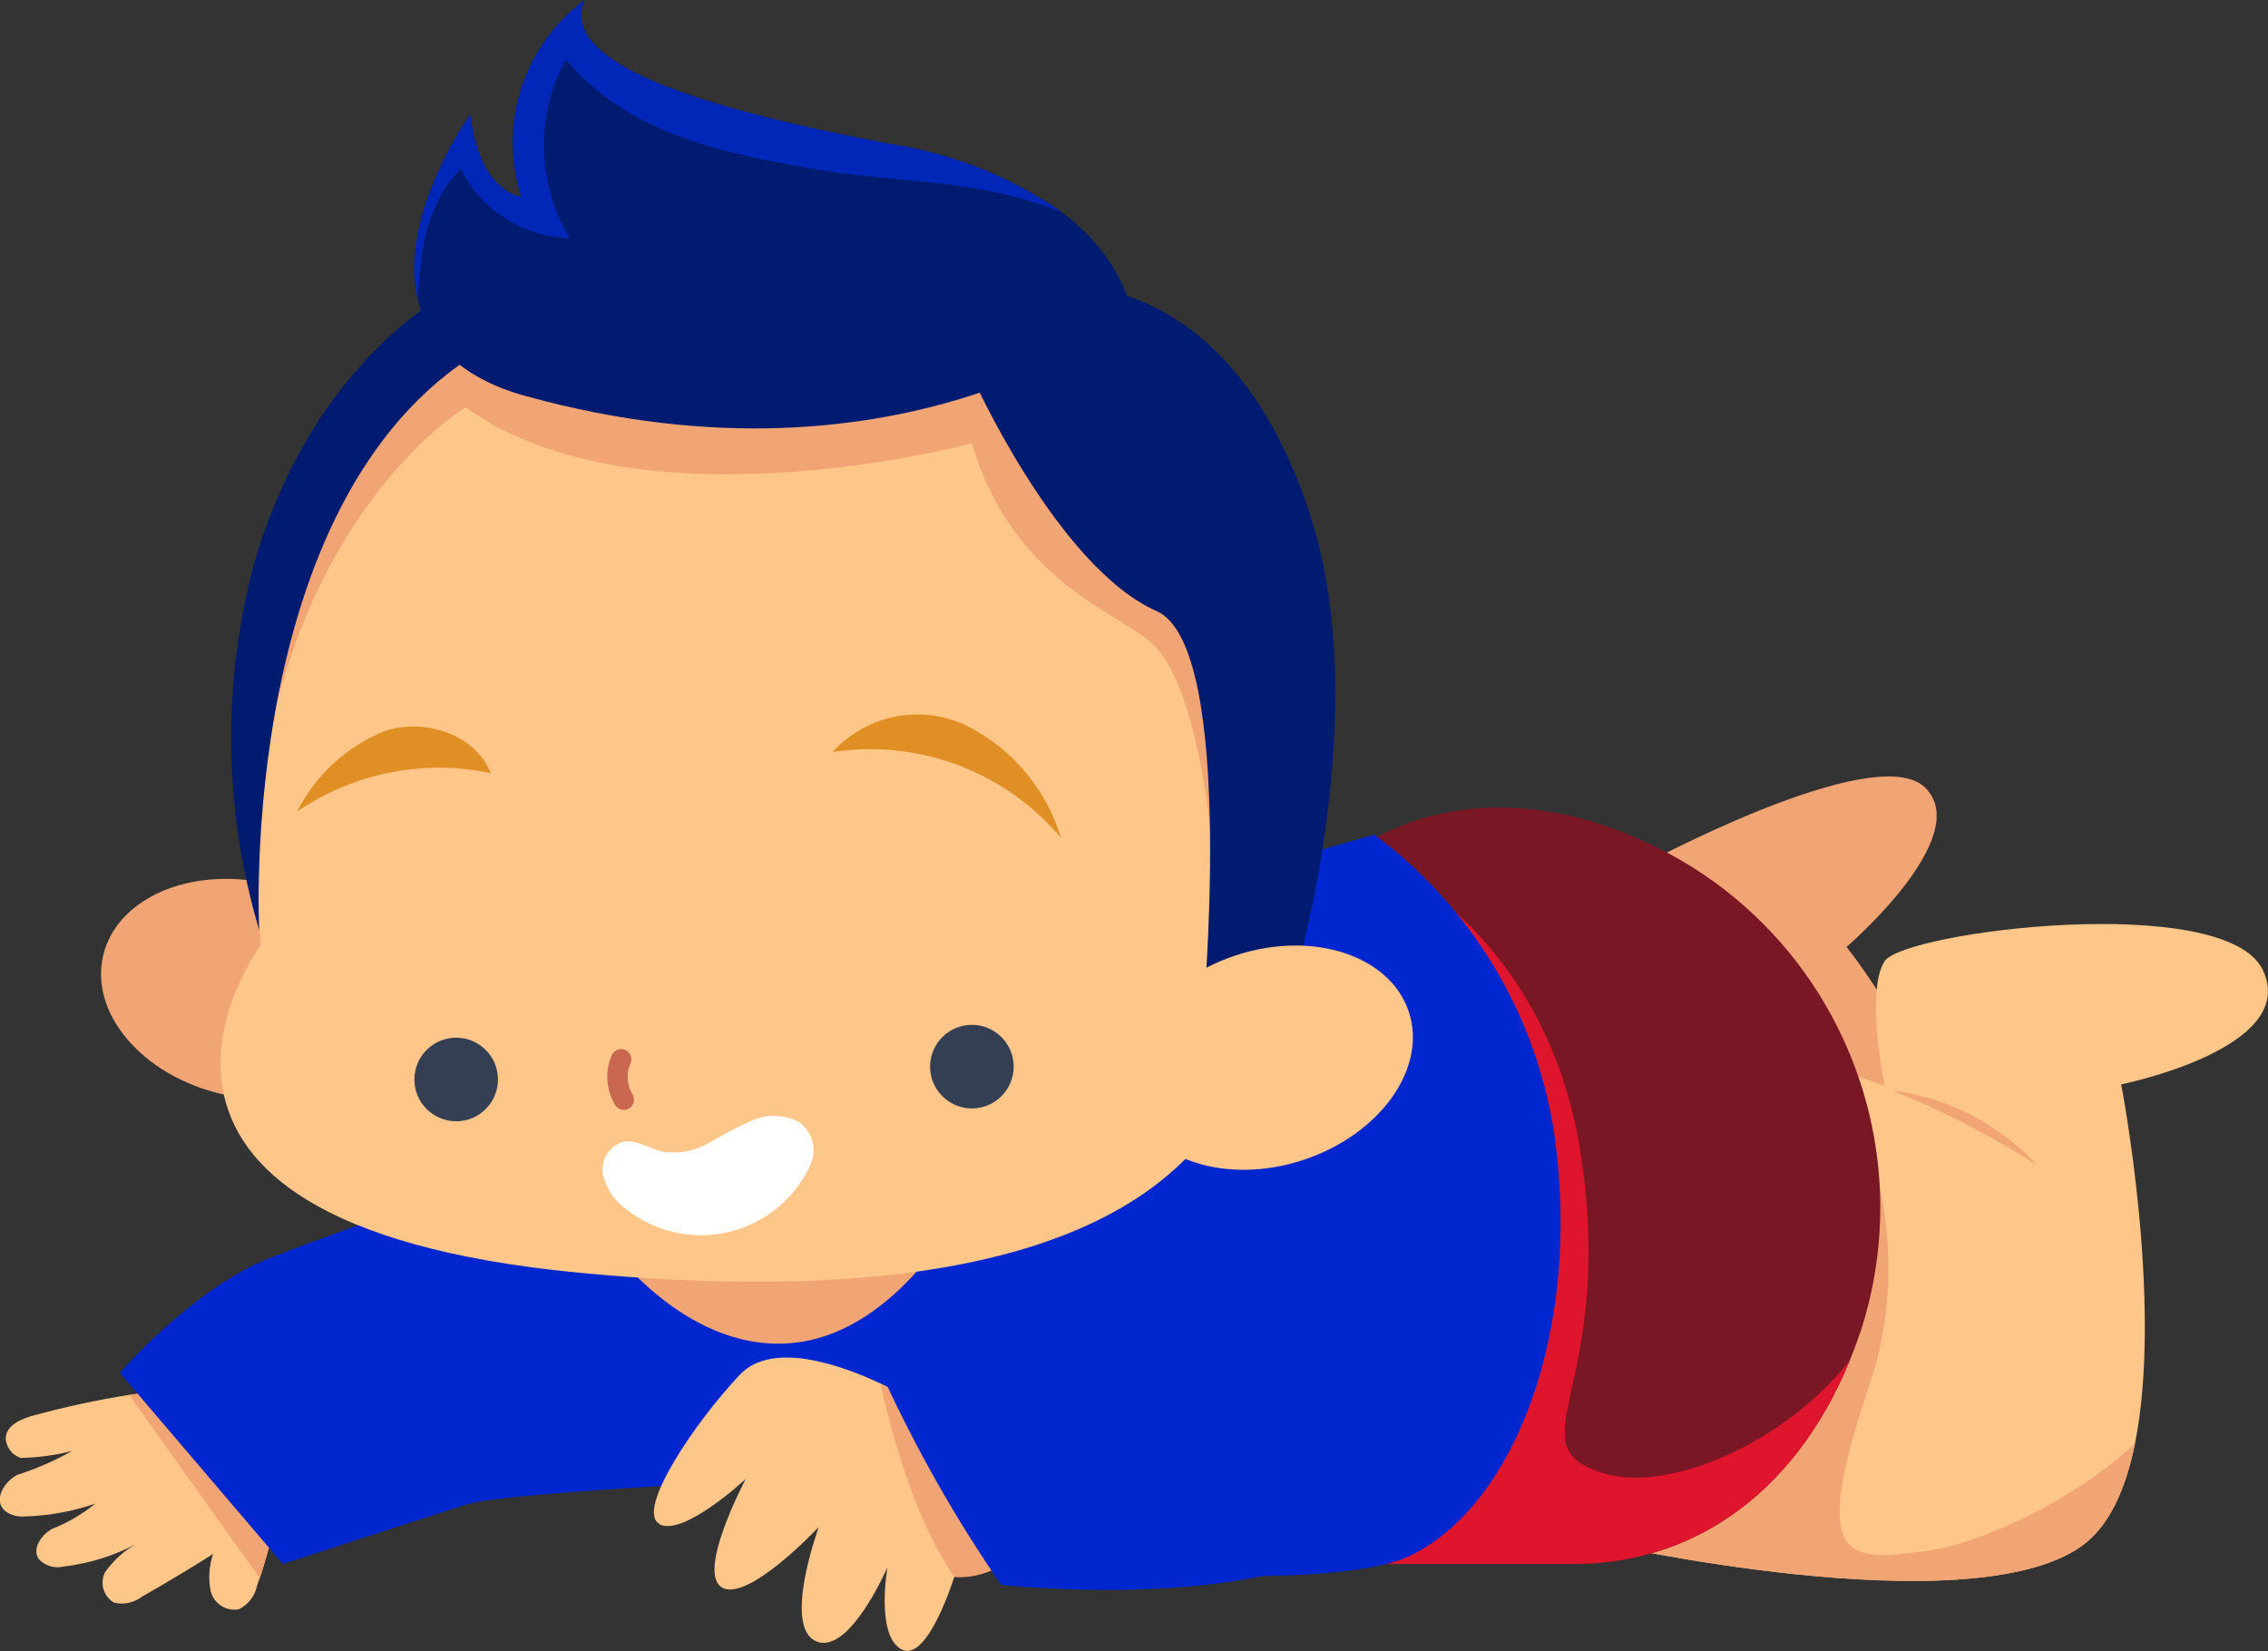
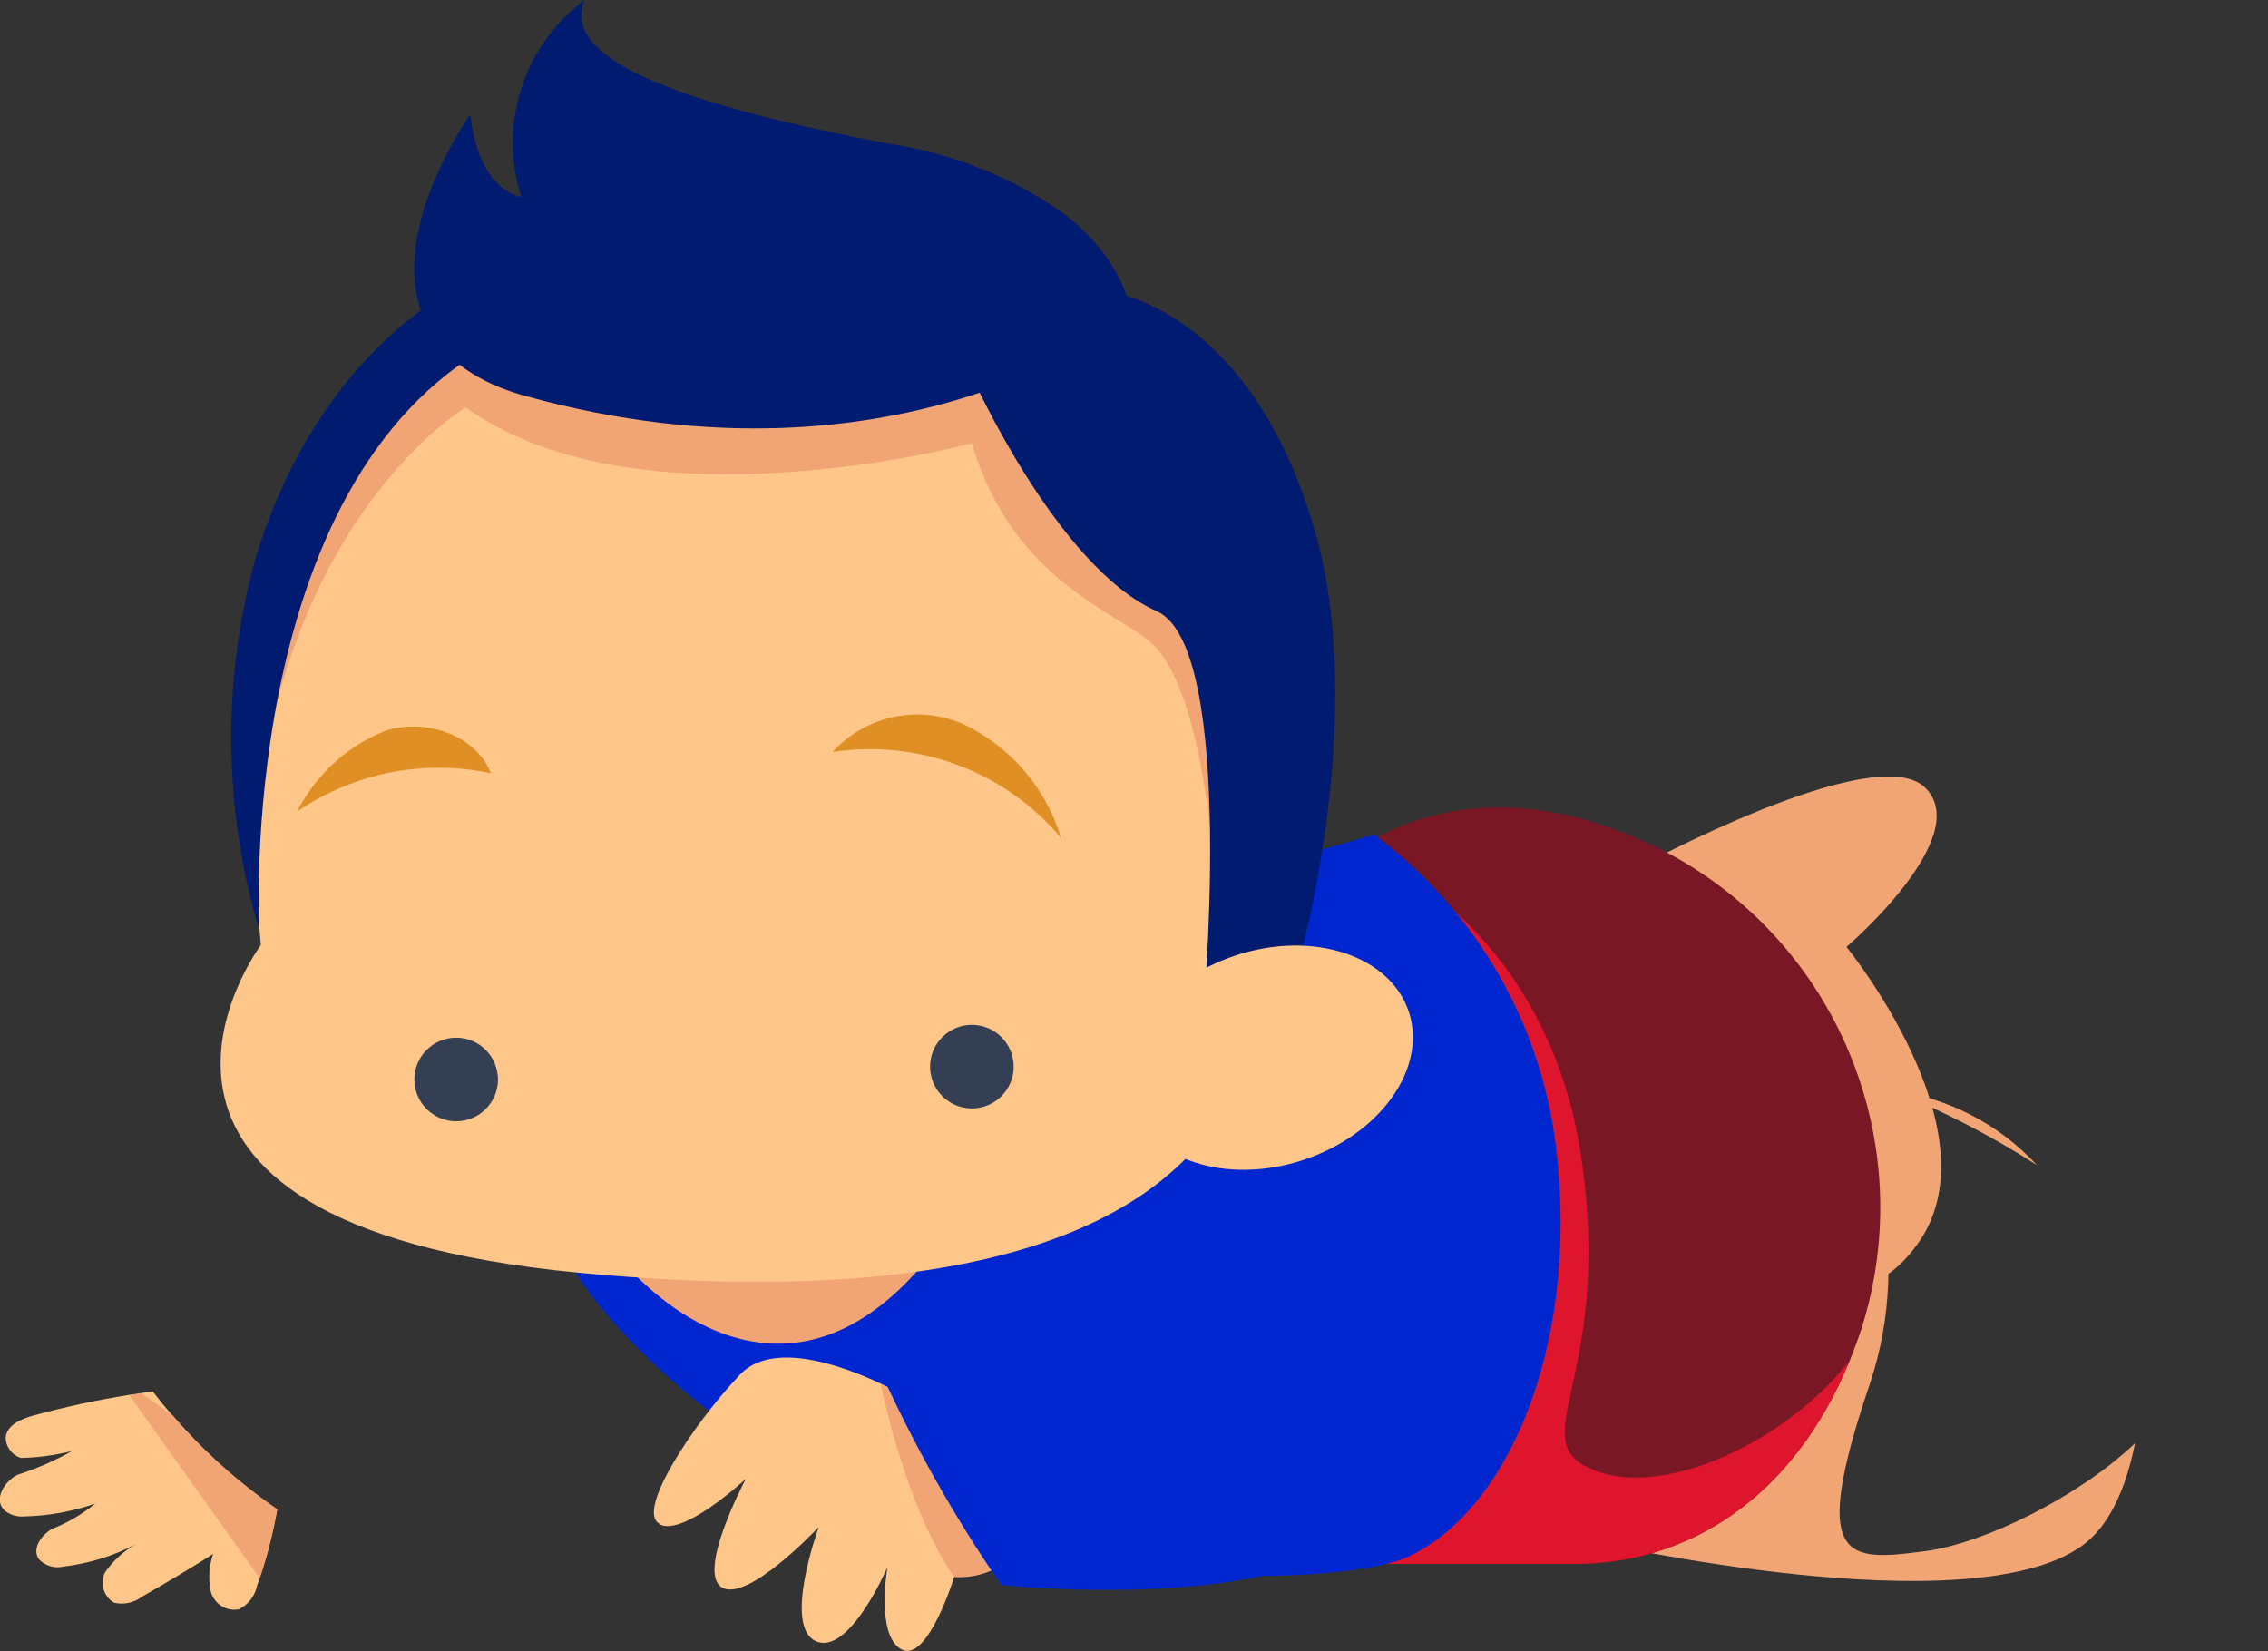
<svg xmlns="http://www.w3.org/2000/svg" id="Layer_2" viewBox="0 0 111.22 80.97">
  <rect x="0" y="0" width="111.22" height="80.97" fill="#333333" stroke="none" />
  <defs>
    <style>.cls-1{fill:#001b70;}.cls-2{fill:#e08f24;}.cls-3{fill:#fff;}.cls-4{fill:#7a1725;}.cls-5{fill:#0027cf;}.cls-6{fill:#0027b7;}.cls-7{fill:#fec689;}.cls-8{clip-path:url(#clippath);}.cls-9,.cls-10{fill:none;}.cls-11{fill:#343f54;}.cls-12{fill:#f2a574;}.cls-13{fill:#df142d;}.cls-10{stroke:#c96751;stroke-linecap:round;stroke-miterlimit:10;}</style>
    <clipPath id="clippath">
      <rect class="cls-9" width="111.22" height="80.97" />
    </clipPath>
  </defs>
  <g id="_16">
    <g id="Group_1588">
      <g class="cls-8">
        <g id="Group_1661">
          <path id="Path_2955" class="cls-12" d="m80.23,42.59s11.7-6.37,14.17-3.97c2.47,2.4-3.85,7.82-3.85,7.82,0,0,7.28,8.93,3.6,14.4s-9.77.29-9.77.29l-4.15-18.55Z" />
-           <path id="Path_2956" class="cls-7" d="m78.25,75.62s18.24,4.16,23.82.21c1.36-.96,2.18-2.81,2.63-5.05h0c1.39-6.93-.68-17.6-.68-17.6,0,0,8.8-1.77,6.94-5.62s-17.58-1.89-18.54-.42,0,6.11,0,6.11l-2.3-.8-1.22-.43-.87-.3-.86,2.1-8.93,21.79Z" />
          <path id="Path_2957" class="cls-12" d="m92.81,53.48c2.47,1,4.84,2.22,7.08,3.66-1.86-2.01-4.36-3.31-7.08-3.66" />
          <path id="Path_2958" class="cls-12" d="m78.25,75.62s18.24,4.16,23.82.21c1.36-.96,2.18-2.81,2.63-5.05-2.78,2.64-7.4,4.91-10.28,5.29-3.86.51-5.71.63-2.74-8.16,2.32-6.84-.29-13.05-1.56-15.45-.36-.69-.61-1.06-.61-1.06,0,0-.22.23-.6.63l-1.73,1.8-8.93,21.79Z" />
          <path id="Path_2959" class="cls-4" d="m66.17,76.7h11.03c5.52,0,10.71-3.16,13.51-9.98.2-.49.39-1,.57-1.54,2.91-9.17-1.22-19.1-9.78-23.5-8.56-4.33-14.09-.68-15.12.11-.12.09-.18.14-.18.14l-.04,34.77Z" />
          <path id="Path_2960" class="cls-13" d="m66.17,76.7h11.03c5.52,0,10.71-3.16,13.51-9.98-3.22,4.09-8.89,6.49-12.06,5.54-4.53-1.37.63-4.16-1.13-15.66s-10.77-14.94-10.77-14.94l-.37.14c-.12.09-.18.14-.18.14l-.03,34.76Z" />
          <path id="Path_2961" class="cls-7" d="m.2,74.06c.28.23.63.34.99.31,1.18-.03,2.36-.24,3.48-.63-.64.52-1.35.94-2.12,1.24-.53.3-.99.97-.65,1.48.31.33.76.47,1.2.37,1.24-.15,2.44-.51,3.54-1.09-.59.34-1.1.81-1.49,1.37-.27.54-.07,1.19.45,1.49.48.11.98,0,1.37-.3,1.17-.67,2.33-1.36,3.48-2.09-.2.59-.24,1.21-.12,1.82.16.62.76,1.01,1.39.89.46-.23.79-.66.89-1.17.04-.11.08-.23.12-.35.37-1.1.66-2.23.86-3.38-1.89-1.3-3.61-2.84-5.11-4.58-.35-.39-.67-.79-.99-1.2-.19.02-.38.05-.56.08-.21.03-.4.06-.61.09-1.58.25-3.14.59-4.68,1.01-.59.16-1.3.46-1.36,1.07,0,.46.3.87.74,1.01.85-.02,1.69-.13,2.51-.34-.85.48-1.75.87-2.68,1.17-.64.32-1.16,1.2-.66,1.71" />
          <path id="Path_2962" class="cls-12" d="m6.94,68.33l1.55,1.11c1.5,1.74,3.22,3.28,5.11,4.58-.2,1.15-.49,2.27-.86,3.38l-6.4-8.98" />
-           <path id="Path_2963" class="cls-5" d="m23.39,58.09s-6.29,2.07-10.21,3.63c-3.76,1.49-7.3,5.61-7.3,5.61l7.99,9.37s7.09-2.31,9.04-2.93,17.47-1.32,17.47-1.32l-16.98-14.37Z" />
          <path id="Path_2964" class="cls-5" d="m56.19,44.14l11.2-3.21c4.75,3.52,7.92,8.78,8.82,14.62,1.41,9.71-1.98,18.4-7.17,20.8-3.07,1.42-15.27,1.41-23.4-1.25-8.86-2.9-17.05-10.32-18.71-15.22l29.26-15.74Z" />
          <path id="Path_2965" class="cls-12" d="m46.89,59.68s-2.92,5.45-7.68,6.14c-5.45.79-9.4-4.84-9.4-4.84l17.08-1.3Z" />
          <path id="Path_2966" class="cls-7" d="m32.33,74.75c1.14.62,4.08-2.07,4.24-2.22-.11.22-2.4,4.58-1.17,5.32s4.56-2.76,4.75-2.96c-.09.26-1.73,4.86-.15,5.59,1.63.76,3.52-3.62,3.52-3.62,0,0-.59,3.35.69,4.03s2.59-3.57,2.59-3.57h0c.98.06,1.95-.24,2.72-.86l-5.12-7.98s-.47-.28-1.2-.62c-1.84-.87-5.31-2.15-6.92-.44-2.25,2.38-5.12,6.68-3.94,7.31" />
          <path id="Path_2967" class="cls-12" d="m43.19,67.88c.46,2.11,1.58,6.51,3.6,9.46h0c.98.06,1.95-.24,2.72-.86l-5.12-7.98s-.47-.28-1.2-.62" />
          <path id="Path_2968" class="cls-5" d="m53.38,65.25c.2-2.39,1.1-4.97,3.39-6.04,2.88-1.34,6.49.17,8.34,2.76s2.25,5.94,2.12,9.11c-.08,1.79-.46,3.75-1.88,4.84-2.59,1.98-10.17,2.39-16.25,1.81-2.24-3.25-4.19-6.69-5.83-10.28,3.06-.63,7.71-1.72,10.11-2.21" />
          <path id="Path_2969" class="cls-5" d="m53.51,65.36c2.11.62,3.75,2.27,4.37,4.39.05-1.08-.35-2.13-1.1-2.9-.92-.8-2.06-1.32-3.27-1.49" />
          <path id="Path_2970" class="cls-5" d="m53.92,65.35c2.09-1.09,4.66-.57,6.16,1.25-1.97-.76-4.05-1.18-6.16-1.24" />
-           <path id="Path_2971" class="cls-12" d="m13.27,43.36c-3.87-.91-7.54.66-8.21,3.5s1.92,5.88,5.79,6.79,7.54-.66,8.21-3.5-1.92-5.88-5.79-6.79" />
+           <path id="Path_2971" class="cls-12" d="m13.27,43.36s1.92,5.88,5.79,6.79,7.54-.66,8.21-3.5-1.92-5.88-5.79-6.79" />
          <path id="Path_2972" class="cls-7" d="m60.94,52.5s16.02-35.89-19.06-38.97S12.39,40.36,12.79,46.35c0,0-10.16,13.62,15.64,16.07s30.93-5.92,32.51-9.92" />
          <path id="Path_2973" class="cls-12" d="m59.75,46.27s-.19-11.65-3.18-14.64c-1.53-1.53-6.88-3-8.91-9.89,0,0-16.28,4.4-24.82-1.76,0,0-8.91,5.24-10.38,20.85l1.89-15.92c1.98-4.02,8.26-10.58,13-11.11l27.27,4.73,7.72,16.15-2.59,11.59Z" />
          <path id="Path_2974" class="cls-2" d="m52.03,41.09c-2.74-3.26-6.99-4.85-11.2-4.21,1.64-1.81,4.27-2.35,6.49-1.33,2.27,1.11,3.98,3.12,4.71,5.54" />
          <path id="Path_2975" class="cls-2" d="m24.07,37.92c-3.28-.7-6.71-.02-9.49,1.87.92-1.82,2.48-3.24,4.38-3.97,1.93-.59,4.37.22,5.11,2.1" />
          <path id="Path_2976" class="cls-11" d="m47.66,50.26c-1.13,0-2.05.92-2.05,2.05s.92,2.05,2.05,2.05,2.05-.92,2.05-2.05-.92-2.05-2.05-2.05h0" />
          <path id="Path_2977" class="cls-11" d="m22.37,50.89c-1.13,0-2.05.92-2.05,2.05s.92,2.05,2.05,2.05,2.05-.92,2.05-2.05-.92-2.05-2.05-2.05h0" />
-           <path id="Path_2978" class="cls-10" d="m30.46,51.95c-.28.64-.23,1.38.13,1.98" />
-           <path id="Path_2979" class="cls-3" d="m39.75,57.12c-1.36,2.97-4.86,4.28-7.83,2.92-.42-.19-.82-.43-1.19-.72-.57-.4-.98-.99-1.15-1.67-.15-.7.25-1.4.93-1.64.68-.16,1.32.32,1.99.47.78.12,1.59-.03,2.27-.43.68-.4,1.37-.77,2.09-1.09.73-.33,1.57-.31,2.28.04.7.46.95,1.36.6,2.11" />
          <path id="Path_2980" class="cls-1" d="m23.34,13.62s-7.57,2.93-10.84,13.87c-1.62,5.94-1.54,12.22.21,18.12,0,0-1.17-21.88,11.46-28.74l-.83-3.25Z" />
          <path id="Path_2981" class="cls-1" d="m47.66,18.45s4.19,9.37,9.06,11.52c3.99,1.75,2.24,20.29,2.24,20.29l4.74-3.11s3.47-12.1.72-21.34c-2.43-8.12-7.3-11.83-12.39-11.83l-4.37,4.47Z" />
          <path id="Path_2982" class="cls-1" d="m20.36,13.98s0,.01,0,.01c.03.25.07.5.14.74.46,1.96,1.93,3.77,5.27,4.69,18.72,5.18,29.72-3.95,29.72-3.95,0,0-.2-2.62-3.4-5.05-2.51-1.76-5.4-2.9-8.43-3.36-9.03-1.7-16.33-3.9-15-7.05-2.99,2.22-4.23,6.09-3.1,9.64-.22-.02-2.08-.41-2.5-4.03,0,0-3.16,4.4-2.7,8.37" />
-           <path id="Path_2983" class="cls-6" d="m20.36,13.98s0,.01,0,.01c.03.25.07.5.14.74.08-2.58.55-4.98,2.1-6.43,1.02,2.02,3.07,3.32,5.33,3.38-1.6-2.68-1.68-6.01-.19-8.76,3.09,3.67,7.76,4.61,12.24,5.38,2.78.47,5.62.52,8.39,1.04,1.27.23,2.52.59,3.71,1.08-2.51-1.75-5.39-2.9-8.42-3.36-9.03-1.7-16.33-3.9-15-7.05-2.99,2.22-4.23,6.09-3.1,9.64-.22-.02-2.08-.41-2.5-4.03,0,0-3.16,4.4-2.7,8.37" />
          <path id="Path_2984" class="cls-7" d="m69.09,49.63c-.91-2.77-4.71-4.02-8.48-2.78s-6.1,4.49-5.19,7.26,4.71,4.02,8.48,2.78,6.1-4.49,5.19-7.26" />
        </g>
      </g>
    </g>
  </g>
</svg>